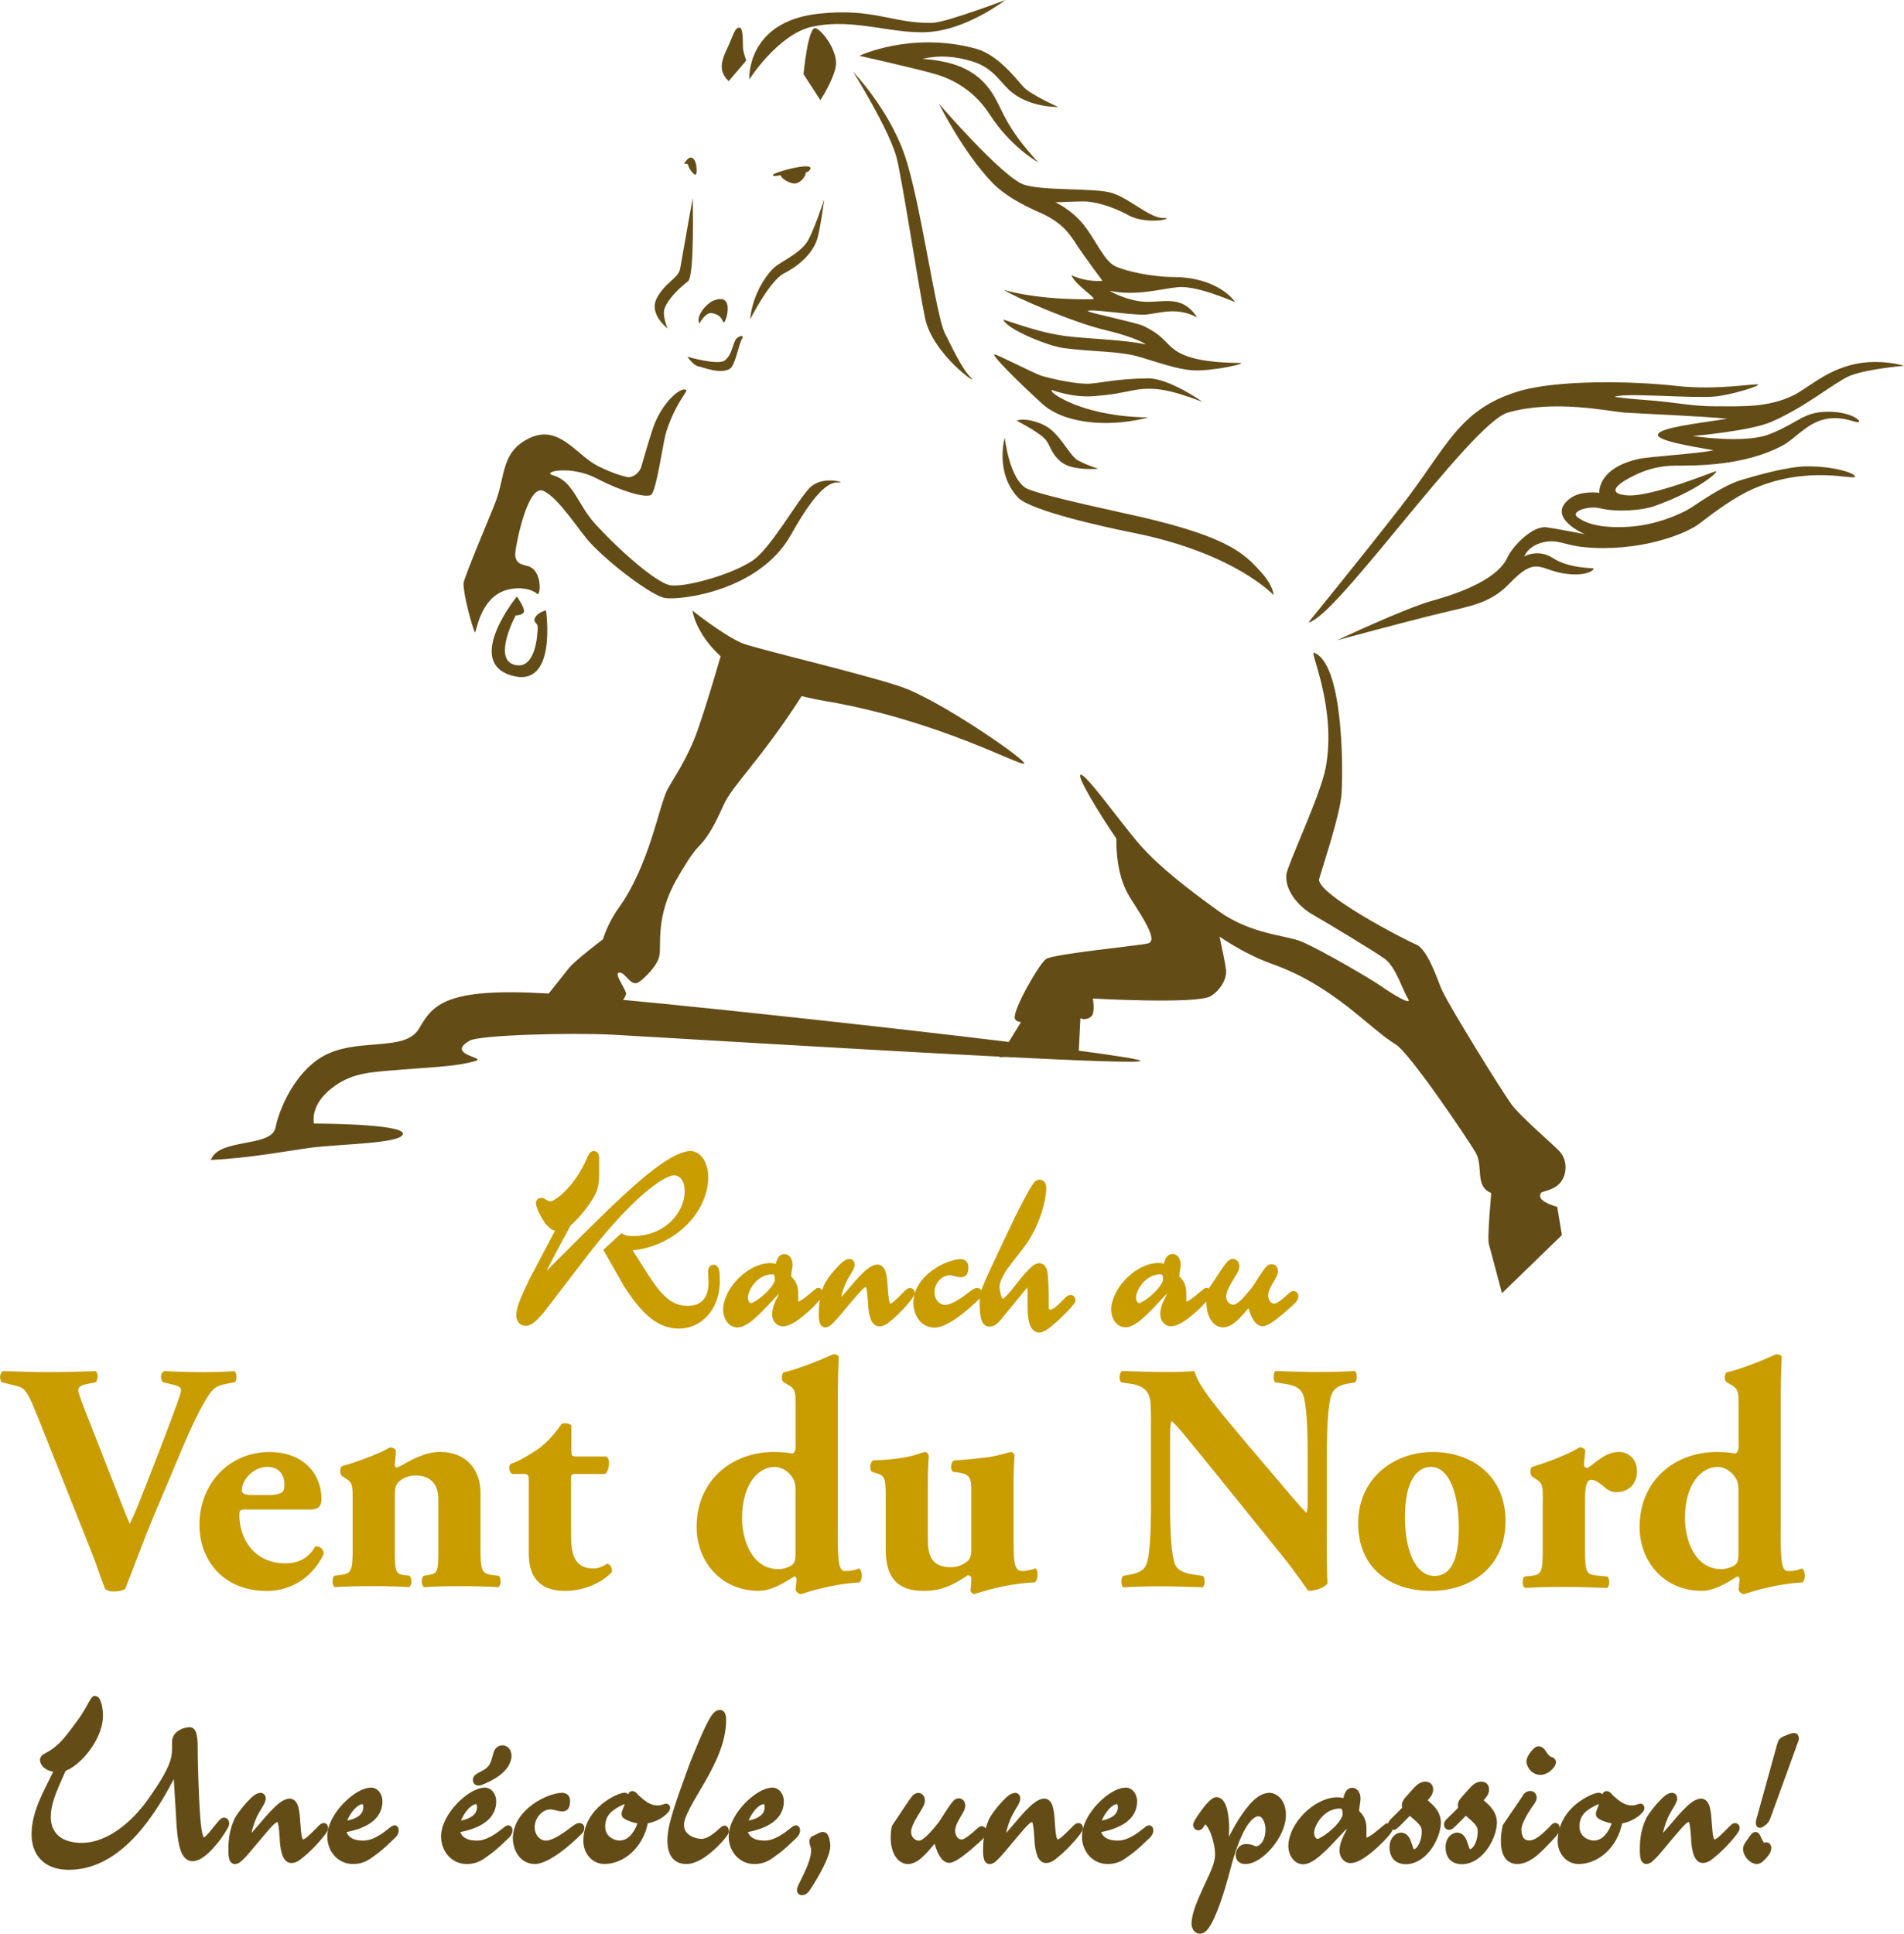
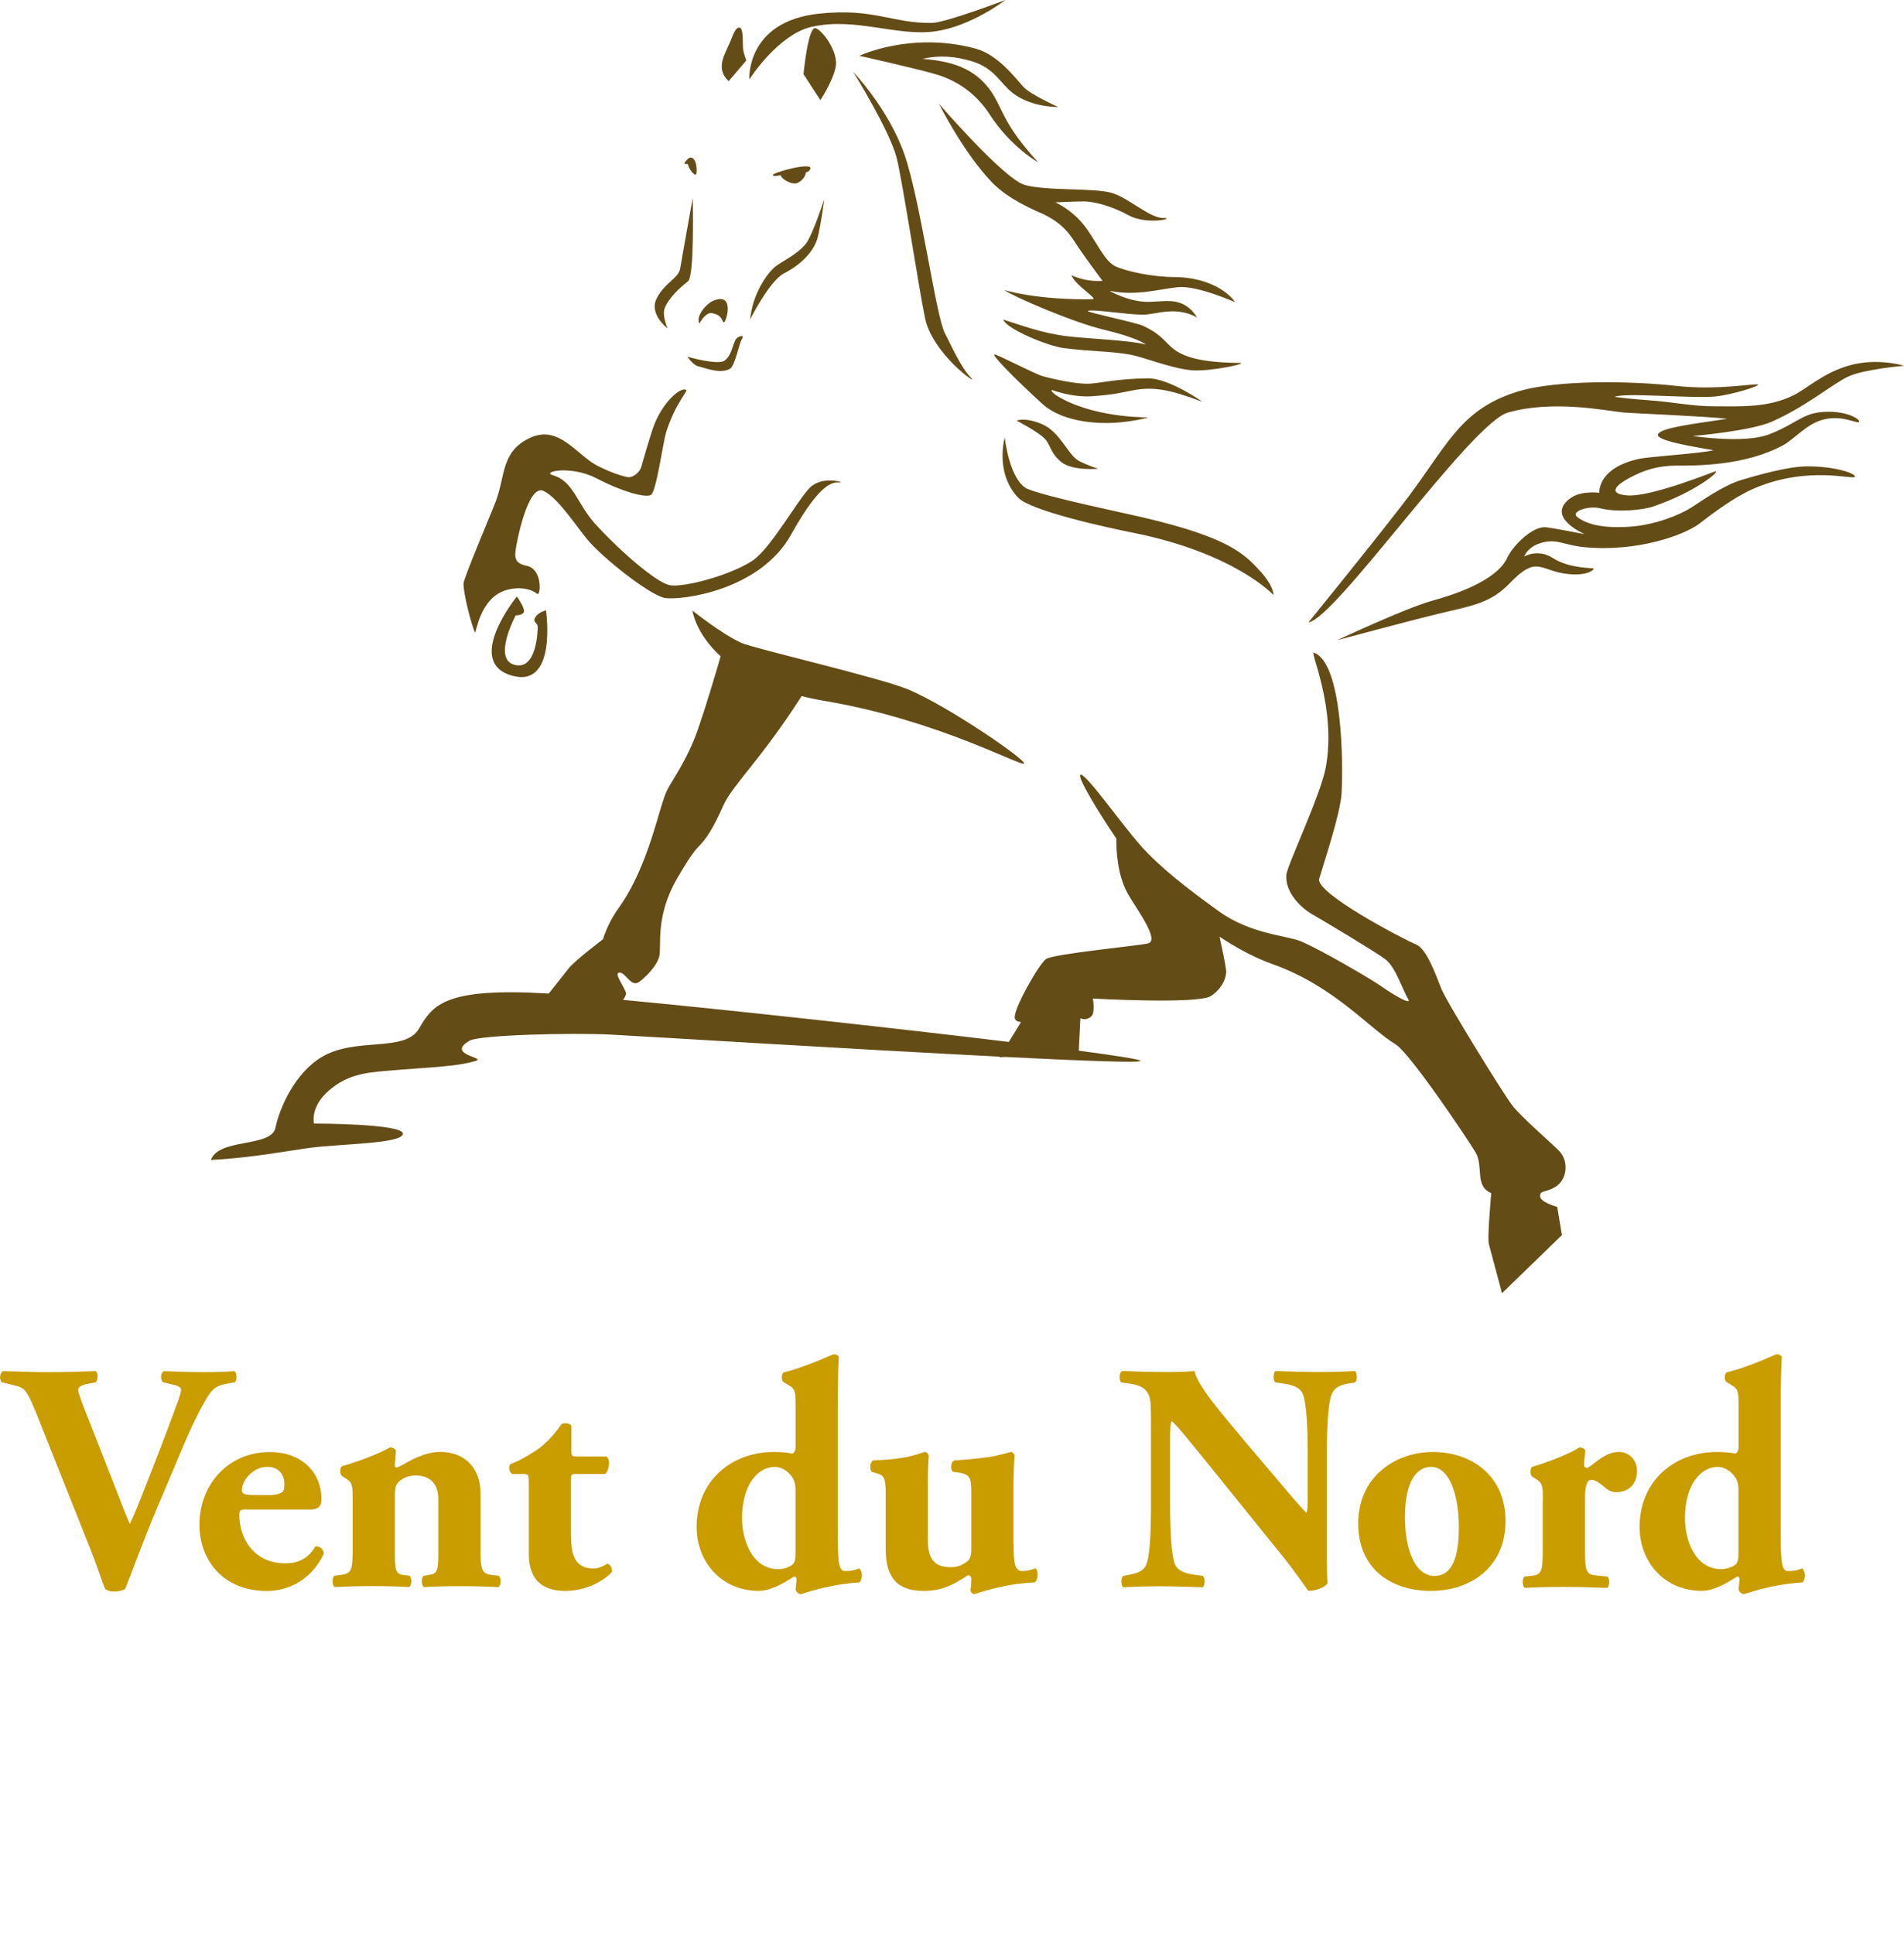
<svg xmlns="http://www.w3.org/2000/svg" id="uuid-1d896c70-cda6-474b-9b99-24cb5cee90dd" data-name="Layer 4 copy 4" viewBox="0 0 305.11 309.83">
  <defs>
    <style>
      .uuid-c3d7a528-be46-4f50-a9c9-da9416c3a456 {
        fill: #c99c00;
      }

      .uuid-c3d7a528-be46-4f50-a9c9-da9416c3a456, .uuid-56240fea-2721-4ac0-b53b-c7f45af4529e {
        stroke-width: 0px;
      }

      .uuid-56240fea-2721-4ac0-b53b-c7f45af4529e {
        fill: #644c17;
      }
    </style>
  </defs>
  <g>
    <path class="uuid-c3d7a528-be46-4f50-a9c9-da9416c3a456" d="M25.31,241.27c-2.65,6.29-4.06,10.4-5.25,13.31-.42.26-1.04.42-1.82.42-.62,0-1.09-.16-1.4-.42-.57-1.4-1.46-4.16-2.18-5.93l-8.42-21.16c-1.98-4.99-2.24-5.1-3.9-5.51l-2.08-.52c-.42-.57-.26-1.51.21-1.77,2.65.05,4.37.16,7.07.16,2.39,0,4.63-.05,7.8-.16.42.31.36,1.3.05,1.77l-1.56.31c-.94.21-1.3.52-1.3.99,0,.42.83,2.6,2.08,5.72l4.58,11.7c.73,1.92,1.25,3.12,1.61,4,.42-.88,1.04-2.29,1.66-3.85l1.92-4.89c1.3-3.28,3.48-9.1,4.11-10.87.36-.99.52-1.56.52-1.87,0-.36-.16-.57-1.4-.88l-1.51-.36c-.42-.42-.42-1.51.21-1.77,2.44.1,4.42.16,6.4.16,1.77,0,3.33-.05,4.84-.16.42.21.47,1.46.1,1.77l-1.35.26c-1.46.26-2.18.73-2.86,1.82-1.14,1.72-2.55,4.52-4.32,8.74l-3.8,9Z" />
    <path class="uuid-c3d7a528-be46-4f50-a9c9-da9416c3a456" d="M39.66,241.84c-1.2,0-1.3.1-1.3.94,0,3.9,2.5,7.7,7.33,7.7,1.46,0,3.43-.31,4.84-2.7.57-.1,1.35.31,1.35,1.2-2.13,4.42-5.98,5.93-9.1,5.93-7.02,0-10.82-4.94-10.82-10.61,0-6.55,4.73-11.65,11.23-11.65,5.41,0,8.32,3.48,8.32,7.49,0,.99-.26,1.72-1.87,1.72h-9.98ZM43.09,239.55c.73,0,1.56-.1,2.13-.47.26-.16.36-.68.36-1.2,0-1.72-.99-2.86-2.76-2.86-2.18,0-4.06,2.08-4.06,3.74,0,.73.73.78,2.39.78h1.92Z" />
    <path class="uuid-c3d7a528-be46-4f50-a9c9-da9416c3a456" d="M56.51,240.28c0-2.08,0-2.7-.99-3.33l-.73-.47c-.36-.31-.36-1.25,0-1.56,2.44-.68,6.19-2.08,7.7-3.02.42,0,.73.16.94.47,0,.73-.16,1.98-.16,2.34,0,.31.1.42.26.42s.68-.26.99-.42c1.14-.68,3.59-2.08,5.98-2.08,4.32,0,6.5,2.96,6.5,6.55v8.94c0,3.64.21,4.06,2.08,4.26l.83.1c.42.31.42,1.51-.05,1.82-1.61-.1-3.8-.16-6.29-.16-2.08,0-4.11.05-5.62.16-.47-.31-.47-1.51-.05-1.82l.94-.16c1.2-.21,1.4-.57,1.4-3.43v-8.79c0-2.03-1.04-3.69-3.64-3.69-1.45,0-2.5.68-2.91,1.25-.31.36-.42.99-.42,1.92v9.31c0,2.86.21,3.33,1.51,3.48l.83.1c.42.31.42,1.51-.05,1.82-1.61-.1-3.28-.16-5.77-.16-2.18,0-4.32.05-6.14.16-.47-.31-.47-1.51-.05-1.82l.83-.1c1.87-.21,2.08-.62,2.08-4.26v-7.85Z" />
    <path class="uuid-c3d7a528-be46-4f50-a9c9-da9416c3a456" d="M92.23,236.17c-.68,0-.73.05-.73,1.2v7.8c0,2.91,0,6.14,3.64,6.14.73,0,1.56-.36,2.18-.78.52.16.83.73.73,1.35-1.46,1.56-4.26,3.02-7.49,3.02-4.32,0-5.82-2.5-5.82-5.93v-11.6c0-1.09-.05-1.2-.99-1.2h-1.61c-.57-.21-.73-1.25-.31-1.61,1.61-.57,3.07-1.51,4.32-2.34.94-.68,2.24-1.77,3.85-4.06.36-.21,1.3-.16,1.56.26v3.9c0,.99.05,1.04.99,1.04h4.63c.26.21.42.52.42.99,0,.57-.16,1.51-.68,1.82h-4.68Z" />
    <path class="uuid-c3d7a528-be46-4f50-a9c9-da9416c3a456" d="M134.24,245.64c0,4.89.21,6.08,1.2,6.08.94,0,1.35-.1,2.24-.42.57.47.57,1.77.05,2.24-5.15.31-9.2,1.87-9.36,1.87-.36,0-.78-.31-.88-.73l.16-1.61c-.05-.42-.26-.57-.47-.42-1.82,1.14-3.69,2.24-5.62,2.24-5.93,0-9.93-4.63-9.93-10.24,0-7.33,5.51-12.01,12.38-12.01,1.14,0,2.39.1,2.96.26.36-.16.52-.57.52-.99v-6.66c0-2.08,0-2.65-1.04-3.28l-.88-.52c-.42-.31-.36-1.25,0-1.56,2.24-.52,5.41-1.77,7.96-2.91.36,0,.68.1.88.36-.1,2.13-.16,4.32-.16,7.59v20.7ZM127.48,238.72c0-.83-.16-1.35-.36-1.77-.62-1.09-1.77-1.92-2.96-1.92-2.65,0-5.25,2.76-5.25,8.22,0,3.43,1.56,8.16,5.82,8.16.73,0,1.46-.21,2.13-.62.57-.36.62-1.04.62-1.98v-10.09Z" />
    <path class="uuid-c3d7a528-be46-4f50-a9c9-da9416c3a456" d="M162.43,247.3c0,3.07.16,4.42,1.4,4.42.68,0,1.46-.21,2.08-.42.47.1.52,1.98-.16,2.24-5.1.21-9.46,1.87-9.62,1.87-.36-.05-.57-.31-.62-.62.1-.62.15-1.46.15-1.87,0-.31-.26-.52-.57-.52-2.03,1.3-3.85,2.5-7.07,2.5-4.32,0-6.09-2.24-6.09-6.66v-8.84c0-2.76-.31-3.02-1.56-3.38l-.68-.21c-.37-.47-.31-1.46.21-1.82,1.72-.05,3.54-.21,5.04-.47,1.56-.26,3.07-.88,3.28-.88.31,0,.57.36.62.62-.11,1.3-.16,2.71-.16,4.58v8.58c0,2.5.36,4.68,3.69,4.68,1.46,0,2.29-.68,2.71-.99.36-.26.57-1.04.57-1.56v-9.83c0-2.08-.36-2.55-2.23-2.81l-.73-.1c-.42-.36-.37-1.61.26-1.82,1.87-.1,3.74-.31,5.41-.52,1.82-.26,3.38-.83,3.69-.83.21,0,.47.26.52.62-.05.94-.16,2.65-.16,4.58v9.46Z" />
    <path class="uuid-c3d7a528-be46-4f50-a9c9-da9416c3a456" d="M212.61,245.32c0,3.38,0,6.66.11,8.37-.37.62-1.82,1.2-3.07,1.2-.05,0-1.77-2.65-4.21-5.67l-12.01-14.87c-3.02-3.69-4.73-5.88-5.67-6.66-.26.52-.26,1.4-.26,3.33v10.09c0,4.21.21,8.11.78,9.52.47,1.09,1.66,1.46,3.02,1.66l1.46.21c.42.42.31,1.51,0,1.82-2.81-.1-4.89-.16-6.97-.16-1.92,0-3.85.05-5.82.16-.31-.31-.42-1.4,0-1.82l.88-.16c1.4-.26,2.45-.62,2.86-1.72.57-1.4.73-5.3.73-9.52v-13.21c0-2.86-.05-3.69-.37-4.42-.42-.88-1.14-1.51-2.96-1.77l-1.46-.21c-.36-.42-.31-1.66.21-1.82,2.44.1,5.04.16,7.18.16,1.77,0,3.28-.05,4.37-.16.52,2.34,3.9,6.29,8.58,11.86l4.37,5.15c2.29,2.7,3.8,4.52,4.99,5.72.21-.52.21-1.4.21-2.34v-7.18c0-4.21-.21-8.11-.78-9.52-.47-1.09-1.61-1.46-3.02-1.66l-1.4-.21c-.42-.42-.31-1.51,0-1.82,2.81.1,4.84.16,6.97.16,1.92,0,3.79-.05,5.82-.16.31.31.42,1.4,0,1.82l-.94.16c-1.35.21-2.34.62-2.81,1.72-.57,1.4-.78,5.3-.78,9.52v12.43Z" />
    <path class="uuid-c3d7a528-be46-4f50-a9c9-da9416c3a456" d="M217.65,244.18c-.05-7.44,5.82-11.54,11.96-11.54s11.65,3.74,11.65,11.08-5.56,11.18-11.96,11.18-11.6-3.54-11.65-10.71ZM225.14,243.04c0,5.46,1.72,9.46,4.73,9.46s3.95-3.38,3.9-8.06c-.05-5.04-1.51-9.41-4.47-9.41-2.29,0-4.16,2.34-4.16,8.01Z" />
    <path class="uuid-c3d7a528-be46-4f50-a9c9-da9416c3a456" d="M247.24,240.38c0-2.08,0-2.7-.99-3.33l-.73-.47c-.37-.31-.37-1.25,0-1.56,2.39-.68,5.98-2.08,7.59-3.12.42,0,.73.16.94.47-.1,1.04-.21,1.77-.21,2.24,0,.36.1.52.52.62,1.4-.88,2.91-2.6,5.1-2.6,1.4,0,2.86,1.09,2.86,3.07,0,2.39-1.66,3.38-3.33,3.38-.73,0-1.35-.31-2.03-.94-1.2-.99-1.66-1.04-1.98-1.04-.73,0-.99,1.14-.99,3.12v8.01c0,3.64.21,4.06,1.92,4.21l1.66.16c.42.31.42,1.51-.05,1.82-2.5-.1-4.58-.16-7.02-.16-2.13,0-4.42.05-6.14.16-.47-.31-.47-1.51-.05-1.82l.99-.1c1.72-.16,1.92-.62,1.92-4.26v-7.85Z" />
    <path class="uuid-c3d7a528-be46-4f50-a9c9-da9416c3a456" d="M285.35,245.64c0,4.89.21,6.08,1.2,6.08s1.35-.1,2.24-.42c.57.47.57,1.77.05,2.24-5.15.31-9.21,1.87-9.36,1.87-.36,0-.78-.31-.88-.73l.16-1.61c-.05-.42-.26-.57-.47-.42-1.82,1.14-3.69,2.24-5.62,2.24-5.93,0-9.93-4.63-9.93-10.24,0-7.33,5.51-12.01,12.38-12.01,1.14,0,2.39.1,2.96.26.36-.16.52-.57.52-.99v-6.66c0-2.08,0-2.65-1.04-3.28l-.88-.52c-.42-.31-.37-1.25,0-1.56,2.24-.52,5.41-1.77,7.96-2.91.37,0,.68.1.88.36-.1,2.13-.16,4.32-.16,7.59v20.7ZM278.59,238.72c0-.83-.16-1.35-.37-1.77-.62-1.09-1.77-1.92-2.96-1.92-2.65,0-5.25,2.76-5.25,8.22,0,3.43,1.56,8.16,5.82,8.16.73,0,1.45-.21,2.13-.62.57-.36.62-1.04.62-1.98v-10.09Z" />
  </g>
-   <path class="uuid-c3d7a528-be46-4f50-a9c9-da9416c3a456" d="M114.34,202.65c-.31-.01-.62.21-.73.44-.12.23-.14.45-.14.67,0,.58.07,1.04.07,1.85-.05,2.3-1.13,3.57-3.17,3.61-.07,0-.14,0-.2,0-2.59,0-4.16-1.66-6.4-5.12l-2.39-3.78c6.59-.61,12.08-5.92,12.11-11.71,0-2.24-1.09-4.17-2.95-4.21-4.08.39-11.09,7.39-19.2,15.47l-3.78,3.78c1.81-3.58,3.44-6.44,3.88-7.31l.23-.2c1.31-1.2,2.69-2.94,3.52-4.41.77-1.27.82-2.65.82-3.73v-2.47c0-.22-.02-.45-.14-.67-.1-.23-.41-.46-.72-.44-.35,0-.63.25-.74.44-.14.21-.23.43-.34.69-1.05,2.41-2.37,4.17-3.53,5.32-1.11,1.15-2.22,1.67-2.31,1.62-.23,0-.42-.09-.64-.22-.23-.11-.4-.33-.85-.36-.21,0-.44.07-.61.25-.17.17-.26.42-.25.65.05.72.74,2.12,1.52,3.25.48.47.85,1.01,1.54,1.12l-4.13,7.85c-1.26,2.68-2.06,4.3-2.08,5.66,0,.51.14.95.43,1.27.29.32.7.47,1.09.47,1.19-.06,1.89-1.09,2.89-2.15l5.99-7.8c7.38-9.86,12.89-14,14.83-14.16,1.09.02,1.72.86,1.76,2.55-.01,3.35-3.1,7.18-8.31,7.18-.09,0-.17,0-.25,0-.7,0-.96-.14-1.27-.29l-.31-.17-2.9,2.67,3.37,5.91c2.25,3.42,4.8,6.68,8.69,6.7.05,0,.11,0,.16,0,3.2,0,6.44-2.79,6.45-7.61,0-.81-.03-1.36-.12-1.77-.06-.38-.37-.86-.87-.85ZM146.41,206.65c-.14-.19-.4-.3-.61-.29-.55.1-.54.29-.86.53-.38.37-.88.89-1.34,1.32-.23.21-.45.4-.63.52-.09.06-.17.1-.21.13-.04.02-.04,0-.04.02-.07,0-.06,0-.07,0-.08,0-.31-.82-.4-2.66-.05-.78-.1-1.58-.28-2.25-.16-.63-.55-1.35-1.37-1.36-1.07.05-1.97.97-2.93,1.95-.93.99-1.81,2.1-2.3,2.62-.12.13-.33.4-.56.65.12-.73.56-2.03,1-2.81.55-1.04,1.09-1.63,1.15-2.36,0-.16-.01-.36-.15-.58-.13-.23-.45-.38-.71-.37-.89.09-1.53.91-2.35,1.77-.76.88-1.42,1.8-1.65,2.32h0c-.14.31-.26.63-.37.95-.08-.15-.2-.38-.6-.41-.39.06-.32.13-.46.2-.33.25-.91.77-1.52,1.25-.47.38-1.02.7-1.25.79,0-.04-.01-.11,0-.18v-1.19c0-1.07-.33-1.76-.67-2.19-.16-.21-.32-.37-.41-.46-.02-.02-.04-.04-.05-.05.02-.42.22-1.54.23-1.84,0-.82-.38-1.69-1.29-1.74-.59,0-.99.44-1.15.84-.11.23-.18.48-.24.73-.26-.08-.58-.13-.99-.12-3.52.08-7.38,4.01-7.45,7.43,0,1.54.92,2.86,2.29,2.88,1.25-.04,2.44-1.11,3.66-2.27,1.15-1.13,2.26-2.42,3.01-3.15-.27.73-1.08,1.81-1.11,3.29,0,1.13.77,1.95,1.72,1.96,1.29-.04,2.72-1.18,4.02-2.32.64-.57,1.21-1.16,1.63-1.63.11-.12.2-.23.29-.34-.12.68-.18,1.42-.18,2.29,0,.64.04,1.09.16,1.46.09.35.46.71.86.71.02,0,.03,0,.04,0,.7-.08,1.05-.55,1.66-1.16.57-.62,1.23-1.43,1.9-2.24,2.2-2.64,2.76-3.14,2.93-3.04h.02,0c.11.18.22,1.03.32,2.58.02.52.08,1.35.29,2.09.2.7.55,1.54,1.5,1.6.95-.01,1.51-.64,1.86-.9.85-.67,1.77-1.6,2.5-2.43.36-.41.67-.8.9-1.12.22-.36.39-.49.43-.91,0-.15-.02-.33-.16-.52ZM122.52,207.35c-.88.85-2.08,1.51-2.15,1.44-.17,0-.25-.07-.37-.27-.11-.19-.16-.49-.16-.6-.01-.5.36-1.51,1.05-2.31.69-.81,1.66-1.43,2.85-1.43h0c.28.02.25.05.33.15.06.11.1.39.1.72.05.37-.72,1.48-1.65,2.3ZM171.56,207.47c-.67.08-.8.45-1.52,1.12-.64.68-1.41,1.31-1.79,1.26-.09,0-.09-.01-.09,0,0,0-.11-.15-.11-.59,0-2.81-.04-4.4-.2-5.37-.07-.93-.7-1.56-1.35-1.49-.68.04-1.12.49-1.69,1.04-.82.84-1.74,2.04-2.55,3.04-.4.49-.78.94-1.08,1.24-.15.15-.28.26-.38.33-.04.03-.07.04-.08.05-.02,0-.05-.04-.1-.11-.3-.37-.46-1.61-.44-1.82-.01-.65.44-1.58.85-2.26.56-.92,1.92-2.6,2.92-3.88,2.9-3.76,3.7-8.16,3.71-9.58,0-.26-.02-.55-.15-.84-.12-.29-.49-.6-.91-.59-.23-.05-.77.16-1.04.65-.36.5-.87,1.39-1.82,3.19-1.11,2.1-3.32,6.82-4.25,8.81-1.29,2.76-1.92,4.12-2.23,5.09-.02-.04-.04-.08-.07-.12-.19-.22-.45-.27-.66-.27-.47.05-.65.26-1.05.52-1.05.79-2.88,2.21-4.08,2.18-.77,0-1.65-.75-1.65-2.06,0-.7.3-1.38.76-1.88.46-.5,1.06-.8,1.59-.8.65-.01,1.07.29,1.89.31.38.02.81-.2.98-.55.18-.33.21-.69.21-1.1.01-.45-.21-.86-.5-1.04-.29-.19-.57-.21-.76-.21-2.19.05-7.44,2.5-7.56,6.95h0c0,1.67.93,4.01,3.45,4.03,2.2-.08,5.53-3.03,6.98-4.48.07-.06.14-.14.22-.23-.02.23-.02.46-.02.72,0,.92.05,1.78.21,2.46.15.63.49,1.33,1.28,1.36.75.03,1.34-.33,2.31-1.6l3.21-3.93c.24-.28.45-.56.62-.75.03.18.06.41.05.66v2.38c0,.93.05,1.88.28,2.67.2.76.7,1.53,1.61,1.54.92-.07,1.83-.94,2.88-1.84,1-.91,1.91-1.86,2.18-2.19.19-.26.32-.39.44-.52.11-.12.27-.34.27-.63,0-.18-.04-.38-.17-.56-.13-.18-.38-.3-.59-.29ZM207.92,207.23c-.1-.23-.43-.41-.66-.39-.51.08-.5.25-.78.44-.63.6-1.88,1.66-2.3,1.59-.3,0-.5-.13-.68-.38-.18-.25-.28-.61-.28-.93,0-.6.33-1.27.71-1.92.37-.66.82-1.21.85-1.93,0-.34-.09-.67-.32-.89-.23-.22-.52-.27-.74-.27-.63.06-.86.47-1.29,1.01-.41.58-.94,1.42-1.71,2.61-1.17,1.45-2.43,2.96-3.12,2.86-.47,0-1.12-.48-1.12-1.31-.01-.61.46-1.57.99-2.43.51-.91,1.08-1.58,1.13-2.34,0-.34-.09-.67-.3-.91-.21-.24-.52-.35-.79-.34-.81.12-1.02.72-1.54,1.36l.41.29-.42-.28-2.27,3.4c-.09-.06-.2-.12-.36-.13-.39.06-.33.13-.46.2-.33.24-.91.77-1.52,1.24-.46.38-1.01.7-1.25.79,0-.04-.01-.11,0-.18v-1.19c0-1.07-.33-1.76-.67-2.19-.16-.22-.33-.37-.41-.46-.02-.02-.04-.04-.05-.06.02-.43.22-1.54.23-1.84,0-.82-.38-1.69-1.29-1.74-.59,0-.99.44-1.16.84-.11.23-.18.48-.24.73-.26-.08-.58-.13-.99-.12-3.52.08-7.38,4.02-7.45,7.43,0,1.54.91,2.87,2.29,2.88,1.25-.04,2.43-1.11,3.66-2.27,1.15-1.13,2.26-2.42,3.01-3.16-.27.73-1.08,1.81-1.11,3.3,0,1.13.77,1.96,1.73,1.96,1.29-.04,2.72-1.18,4.02-2.32.64-.57,1.21-1.16,1.63-1.63,0,0,.01-.01.02-.02,0,.04,0,.07,0,.12,0,2.19,1,3.98,2.65,4.03,1.58-.07,2.7-1.46,4.1-3.09.11.43.27.89.47,1.31.38.77.86,1.56,1.79,1.61.9-.07,2.03-.98,3.3-2.02.97-.85,1.53-1.34,1.88-1.71.34-.34.55-.68.54-1.06,0-.14,0-.3-.1-.51ZM184.71,207.35c-.88.85-2.08,1.51-2.15,1.44-.17,0-.25-.07-.37-.27-.11-.19-.16-.49-.16-.6-.01-.5.36-1.51,1.05-2.31.7-.81,1.66-1.43,2.85-1.43.28.02.25.04.33.14.06.11.1.39.1.72.05.37-.71,1.48-1.65,2.3Z" />
-   <path class="uuid-56240fea-2721-4ac0-b53b-c7f45af4529e" d="M35.9,291.21c-.58.09-.66.37-.98.68-.42.48-.91,1.15-1.39,1.7-.24.27-.47.51-.65.67-.09.07-.18.13-.23.16,0,0,0,0,0,0-.1-.17-.29-.74-.39-1.6-.14-1.03-.25-2.49-.34-4.36-.17-3.82-.24-6.49-.24-8.5,0-1.04-.08-1.75-.23-2.27-.14-.49-.49-.95-1.03-.95-.6,0-1.39.2-2.04.71-.44.34-.82.92-.81,1.68v1.01c-.01,1.25-.07,2.76-3.37,7.46-2.41,3.65-6.57,7.7-11.21,7.67-3.31-.05-4.82-1.7-4.86-4.11,0-1.68.58-3.36,1.62-5.7l.76-1.72.77-.38c2.54-1.53,5.19-5.19,5.22-8.43,0-.85-.12-1.58-.29-2.12-.22-.51-.29-.98-1-1.1-.41.05-.42.21-.51.29-.45.58-1.27,2.39-2.54,4.01-1.12,1.5-2.35,3.25-3.8,4.23-.49.35-.89.54-1.23.74-.31.17-.72.48-.72,1.01.04.88.82,1.64,2.11,1.89-1.37,2.9-3.45,6.25-3.46,10,0,1.57.45,3.01,1.46,4.06,1,1.05,2.53,1.65,4.52,1.65h.02c7.63-.04,13.02-7.27,16.79-14.55l.45,7.49c.12,1.64.3,2.97.65,3.95.32.96.95,1.73,1.92,1.73,1.43-.06,2.73-1.42,3.86-2.75.55-.67,1.03-1.36,1.38-1.91.35-.61.56-.85.62-1.32,0-.34-.13-.96-.81-1.01ZM52.46,292.38c-.14-.2-.41-.3-.62-.29-.55.1-.56.3-.88.55-.4.39-.91.94-1.4,1.38-.24.22-.47.42-.66.54-.09.06-.17.11-.23.13-.05.02-.05.01-.05.02-.04-.01-.06-.01-.07,0-.04,0-.02.01-.15-.3-.12-.41-.2-1.22-.29-2.5-.05-.81-.11-1.65-.3-2.34-.16-.66-.57-1.39-1.41-1.4-1.1.06-2.04,1.01-3.05,2.03-.97,1.03-1.89,2.2-2.4,2.74-.13.15-.38.46-.63.74h0c.11-.75.58-2.18,1.06-3.01.57-1.08,1.14-1.71,1.2-2.46,0-.16-.02-.37-.15-.59-.14-.23-.45-.39-.73-.37-.91.09-1.59.94-2.44,1.84-.79.92-1.48,1.87-1.72,2.42h0c-.62,1.39-.95,2.83-.94,4.91,0,.67.04,1.14.16,1.52.09.36.47.73.88.73.02,0,.03,0,.05,0,.71-.07,1.08-.57,1.72-1.2.6-.65,1.28-1.49,1.99-2.34,1.15-1.36,1.86-2.2,2.32-2.67.49-.48.62-.51.75-.51h0c.08-.01.26.87.36,2.72.02.54.09,1.4.3,2.18.21.73.57,1.6,1.54,1.65.98-.01,1.56-.66,1.93-.94.89-.7,1.85-1.67,2.6-2.53.38-.43.7-.83.94-1.16.23-.37.4-.51.45-.94,0-.15-.02-.34-.16-.53ZM63.18,292.46c-.53.1-.52.26-.87.49-.85.69-2.49,1.97-4.11,1.95-.01,0-.06,0-.12,0-.58-.02-2.07-.06-2.55-1.36,3.16-.61,5.74-2.04,5.76-4.92,0-1.17-.74-2.18-1.81-2.21-1.41.03-3.06,1.09-4.48,2.56-1.4,1.48-2.54,3.38-2.55,5.27,0,2.34,1.64,4.41,4.1,4.42h.04c1.59,0,2.52-.66,3.43-1.34,1.59-1.13,2.39-2.04,3.18-2.75.34-.31.66-.7.69-1.25,0-.1.01-.22-.06-.43-.05-.22-.4-.47-.65-.44ZM58.1,289.07h.02c.04.08.12.41.1.43-.01.92-.51,1.39-1.24,1.77-.42.21-.91.34-1.34.42.55-1.36,1.66-2.62,2.46-2.62ZM76.66,286.08h0c.26,0,.47-.07.61-.12,1.23-.49,4.59-1.95,4.7-4.62,0-.59-.3-1.62-1.4-1.7-.54-.02-1.02.27-1.24.65-.23.37-.31.76-.42,1.15-.22.84-.42,1.58-1.39,2.14l-.83.46c-.37.19-.92.5-.91,1.17,0,.21.07.46.25.63.17.17.41.24.62.24ZM81.41,292.46c-.53.1-.52.26-.87.49-.85.69-2.49,1.97-4.11,1.95-.01,0-.06,0-.12,0-.58-.02-2.07-.06-2.55-1.36,3.15-.61,5.74-2.04,5.76-4.92,0-1.17-.74-2.18-1.81-2.21-1.41.03-3.06,1.09-4.48,2.56-1.4,1.48-2.54,3.38-2.55,5.27,0,2.34,1.64,4.41,4.1,4.42h.04c1.59,0,2.52-.66,3.43-1.34,1.59-1.13,2.39-2.04,3.18-2.75.34-.31.66-.7.69-1.25,0-.1.01-.22-.06-.43-.05-.22-.4-.47-.65-.44ZM76.33,289.07h.02c.04.08.12.41.1.43-.01.92-.51,1.39-1.24,1.77-.42.21-.91.34-1.34.42.55-1.36,1.66-2.62,2.46-2.62ZM93.46,292.36c-.19-.22-.46-.28-.67-.27-.48.05-.67.27-1.08.53-1.1.82-3.01,2.31-4.28,2.28-.82,0-1.74-.79-1.75-2.17,0-.73.32-1.45.8-1.98.48-.53,1.11-.84,1.67-.84.68-.01,1.13.3,1.97.32.4.02.83-.21,1.01-.56.18-.34.21-.71.22-1.14.01-.47-.21-.88-.52-1.07-.3-.19-.59-.21-.78-.22-2.27.05-7.75,2.61-7.87,7.23,0,1.74.97,4.17,3.58,4.19,2.28-.08,5.76-3.16,7.28-4.67.22-.22.59-.53.59-1.09,0-.11,0-.32-.17-.55ZM107.39,289.73c0-.11,0-.24-.09-.41-.07-.17-.34-.34-.55-.33-.59.06-.64.28-1.35.28-1.2,0-2.05-.7-3.02-1.58-.3-.22-.36-.64-1.06-.73-.5.06-.55.36-.64.49,0,.01-.01.03-.02.04-.16-.2-.42-.27-.59-.26-.67.03-2.12.61-3.66,1.85-1.49,1.24-2.93,3.19-2.93,5.89,0,1.87,1.31,3.67,3.37,3.68,3.11,0,6.15-2.59,6.96-6.52,1.03-.19,1.85-.6,2.44-1.02.33-.24.58-.47.77-.68.18-.24.31-.33.36-.72ZM99.32,294.9c-.99-.02-2.33-.68-2.34-2.22.01-2.02,1.31-2.76,2.73-3.47.15-.06.29-.11.4-.17l-.37,1.02c-.08.14-.14.38-.13.63-.01.26.17.52.32.62.15.12.29.19.47.28.42.2,1.04.45,1.75.56-.61,1.7-1.66,2.76-2.83,2.74ZM116.7,292.93c-.06-.17-.29-.44-.61-.43-.52.09-.51.26-.8.46-.67.62-1.88,1.69-2.9,1.67-.47,0-1.23-.17-1.8-.54-.58-.38-.98-.88-.98-1.68-.04-1.33,1.6-3.9,3.31-6.83,1.69-2.96,3.43-6.4,3.44-9.96,0-.4-.03-.74-.16-1.05-.1-.31-.47-.63-.86-.61-.97.1-1.38.95-2.12,2.31-.7,1.4-1.56,3.48-2.7,6.3l.46.19-.47-.17c-2.28,6.28-3.55,9.77-3.56,12.25,0,1.46.36,2.44.97,3.05.62.61,1.41.77,2.08.77,1.6-.02,3.19-1.18,4.48-2.33.64-.58,1.19-1.17,1.59-1.65.2-.24.36-.45.48-.63.11-.21.21-.25.24-.6,0-.18-.02-.35-.09-.53ZM128.21,293.33c0-.1.01-.22-.06-.43-.05-.22-.4-.47-.65-.44-.53.1-.52.26-.87.49-.85.69-2.49,1.97-4.11,1.95-.01,0-.06,0-.12,0-.58-.02-2.07-.06-2.55-1.36,3.15-.61,5.74-2.04,5.76-4.92,0-1.17-.74-2.18-1.81-2.21-1.41.03-3.06,1.09-4.48,2.56-1.4,1.48-2.54,3.38-2.55,5.27,0,2.34,1.64,4.41,4.1,4.42h.04c1.59,0,2.52-.66,3.43-1.34,1.59-1.13,2.39-2.04,3.18-2.75.34-.31.66-.7.69-1.25ZM122.42,289.07h.02c.05.08.12.41.1.43-.01.92-.51,1.39-1.24,1.77-.43.21-.91.34-1.34.42.55-1.36,1.66-2.62,2.46-2.62ZM131.89,293.52c-.09,0-.33.01-.58.13l-.95.47c-.23.02-.72.47-.66.96.05.75.29.72.28,1.47,0,.92-.53,2.32-1.09,3.51-.56,1.26-1.13,2.09-1.19,2.76-.01.28.15.6.38.71.21.12.39.11.43.11.74,0,1.11-.55,1.52-1.2,1.09-1.68,2.98-4.89,3.02-6.63,0-.38-.05-.85-.18-1.28-.14-.39-.26-.93-.98-1.02ZM173.38,292.38c-.14-.2-.41-.3-.62-.29-.55.1-.56.3-.88.55-.4.39-.91.94-1.4,1.38-.24.22-.47.42-.66.54-.09.06-.17.11-.23.13-.05.02-.05.01-.05.02-.04-.01-.06-.01-.07,0-.04,0-.02.01-.15-.3-.12-.41-.21-1.22-.29-2.5-.05-.81-.11-1.65-.3-2.34-.16-.66-.57-1.39-1.41-1.4-1.1.05-2.04,1.01-3.05,2.03-.97,1.03-1.89,2.2-2.4,2.74-.13.15-.38.45-.63.74,0,0,0,0,0,0,.11-.75.58-2.18,1.06-3.01.57-1.08,1.14-1.71,1.2-2.46,0-.16-.01-.37-.15-.59-.14-.23-.45-.39-.72-.37-.91.1-1.59.94-2.44,1.84-.79.92-1.48,1.87-1.72,2.42-.21.47-.38.94-.52,1.44-.12-.22-.42-.38-.65-.36-.51.08-.51.25-.8.46-.66.63-1.96,1.73-2.41,1.67-.32,0-.53-.14-.73-.4-.19-.26-.3-.65-.3-.99,0-.63.34-1.34.74-2.01.38-.69.85-1.26.88-2,0-.35-.09-.68-.33-.91-.24-.23-.53-.28-.76-.28-.64.06-.89.48-1.33,1.05-.43.6-.98,1.48-1.79,2.73-1.22,1.52-2.54,3.09-3.28,3-.5,0-1.19-.51-1.19-1.39-.01-.64.48-1.64,1.04-2.54.54-.95,1.12-1.66,1.18-2.44,0-.36-.09-.68-.31-.93-.22-.25-.54-.36-.81-.35-.83.12-1.05.74-1.59,1.41l.41.29-.41-.28-2.57,3.85-.02.08c-.08.32-.19.91-.19,1.87,0,2.28,1.04,4.13,2.75,4.19,1.64-.07,2.82-1.54,4.29-3.26.12.46.29.95.5,1.41.4.8.89,1.61,1.85,1.66.92-.07,2.11-1.02,3.44-2.1,1.01-.88,1.6-1.4,1.96-1.78.05-.05.09-.1.13-.15-.08.6-.12,1.24-.12,1.97,0,.67.04,1.14.17,1.52.09.36.47.73.88.73.02,0,.03,0,.05,0,.71-.07,1.08-.57,1.71-1.2.6-.65,1.28-1.49,1.99-2.34,1.15-1.36,1.86-2.2,2.32-2.67.48-.48.62-.51.75-.51h0c.08-.01.26.87.36,2.72.02.54.09,1.4.3,2.18.21.73.57,1.6,1.54,1.65.98-.01,1.57-.66,1.93-.94.89-.7,1.85-1.67,2.61-2.53.38-.43.7-.83.94-1.16.23-.37.4-.51.45-.94,0-.15-.02-.34-.16-.53ZM184.11,292.46c-.53.1-.52.26-.87.49-.85.69-2.49,1.97-4.11,1.95-.01,0-.06,0-.12,0-.58-.02-2.07-.06-2.55-1.36,3.15-.61,5.74-2.04,5.76-4.92,0-1.17-.74-2.18-1.81-2.21-1.41.03-3.07,1.09-4.48,2.56-1.4,1.48-2.54,3.38-2.55,5.27,0,2.34,1.64,4.41,4.1,4.42h.04c1.59,0,2.52-.66,3.43-1.34,1.59-1.13,2.39-2.04,3.18-2.75.34-.31.66-.7.68-1.25,0-.1.01-.22-.06-.43-.05-.22-.39-.47-.65-.44ZM179.02,289.07h.02c.04.08.12.41.1.43,0,.92-.51,1.39-1.24,1.77-.43.21-.91.34-1.34.42.55-1.36,1.66-2.62,2.46-2.62ZM203.37,287.25c-1.89.07-3.43,2.04-4.8,4.13-.62.98-1.19,2.01-1.65,2.94.03-.54.04-1.09.04-1.59,0-.61-.06-1.7-.29-2.69-.25-.94-.6-2.02-1.73-2.1-.54.04-.85.35-1.24.71-.56.56-1.16,1.35-1.63,2.05-.24.35-.44.67-.59.93-.15.3-.25.36-.29.73,0,.48.36.91.88.91.68-.11.71-.52.91-.73.07-.11.14-.2.18-.25.18.16.64.82.92,1.64.36.97.63,2.18.63,3.22.02,1.45-1.01,3.33-1.96,5.42-.86,1.94-1.79,3.94-1.81,5.65,0,.21.04.54.22.89.17.34.58.71,1.15.71,0,0,.02,0,.03,0,.83-.06,1.25-.73,1.73-1.51,1.38-2.41,2.64-7.13,2.93-8.22.62-2.45,1.38-4.79,2.23-6.48.84-1.72,1.81-2.65,2.47-2.6.22,0,.48.15.71.55.23.39.38.97.38,1.58,0,.88-.24,1.58-.55,2.03-.32.46-.69.65-.96.65-.02.06-.64-.35-1.52-.37-.8-.02-1.34.47-1.54.91-.21.44-.2.83-.21.88,0,.42.18.83.49,1.07.3.25.69.35,1.08.35,1.46-.02,2.99-1.13,4.25-2.61,1.25-1.49,2.22-3.39,2.23-5.22,0-1.29-.39-2.21-.95-2.79-.56-.58-1.23-.8-1.76-.8ZM228.78,288.42s.11-.11.18-.18c.1-.14.69-.69.7-1.5,0-.35-.09-.71-.36-.96-.27-.25-.61-.32-.94-.32-1.04.04-1.64.88-2.03,1.27-1.11,1.3-1.63,1.62-1.69,2.46,0,.17.02.32.05.45-.7.74-.92.9-1.88,1.88-.04.07-.27.27-.35.61-.03,0-.05-.02-.09-.02-.39.06-.33.13-.47.2-.34.26-.95.81-1.59,1.3-.5.41-1.1.75-1.33.84,0-.05-.02-.12-.01-.22v-1.25c0-1.11-.34-1.83-.69-2.28-.17-.22-.34-.38-.43-.48-.03-.03-.04-.05-.06-.07.02-.44.23-1.62.24-1.92,0-.85-.4-1.75-1.33-1.79-.6,0-1.01.45-1.18.87-.11.25-.19.51-.26.79-.27-.08-.61-.14-1.05-.13-3.66.08-7.68,4.18-7.76,7.74,0,1.6.95,2.97,2.37,2.99,1.29-.04,2.53-1.15,3.81-2.37,1.23-1.21,2.43-2.6,3.21-3.36-.24.77-1.15,1.92-1.19,3.52,0,1.17.8,2.02,1.78,2.02,1.33-.04,2.83-1.23,4.18-2.42.66-.6,1.26-1.21,1.7-1.7.22-.25.4-.46.53-.65.12-.21.22-.25.27-.57.04,0,.06.03.1.03.25,0,.54-.11.82-.36l-.33-.37.35.35,1.88-1.88,1,.88c.98.94.87,1.21.9,1.75,0,.67-.19,1.41-.48,1.95-.27.53-.62.78-.77.78-.09-.07-.28-.67-.48-1.26-.2-.59-.64-1.41-1.62-1.42-.55,0-1.8.59-1.81,2.35-.01,1.13.44,1.9,1.04,2.29.59.38,1.23.43,1.64.43,3.42-.11,5.5-4.31,5.55-6.59,0-1.86-1.2-2.84-2.12-3.66ZM213.41,293.11c-.92.88-2.17,1.58-2.26,1.51-.19,0-.28-.08-.4-.3-.12-.21-.17-.52-.17-.63-.01-.53.38-1.59,1.11-2.42.72-.85,1.74-1.5,2.99-1.5h0c.3.02.28.05.36.16.07.12.11.42.11.77.05.4-.75,1.56-1.73,2.42ZM237.74,288.42s.11-.11.18-.18c.1-.14.69-.69.7-1.5,0-.35-.09-.71-.36-.96-.27-.25-.61-.32-.93-.32-1.04.04-1.65.88-2.03,1.27-1.11,1.3-1.62,1.62-1.69,2.46,0,.17.02.32.05.45-.7.74-.92.9-1.88,1.87-.05.08-.39.34-.38.81,0,.33.18.83.78.87.25,0,.54-.11.82-.36l-.33-.37.35.35,1.88-1.88,1,.88c.98.94.87,1.21.9,1.75,0,.67-.19,1.41-.47,1.95-.27.53-.62.78-.77.78-.09-.07-.29-.67-.48-1.26-.21-.59-.64-1.41-1.62-1.41-.55,0-1.8.59-1.81,2.35-.01,1.13.44,1.9,1.04,2.29.59.38,1.23.43,1.64.43,3.43-.11,5.5-4.31,5.55-6.59,0-1.86-1.2-2.84-2.12-3.66ZM246.8,284.37c.76,0,1.37-.36,1.8-.75.42-.42.7-.76.74-1.27.04-.47-.47-.79-.62-.8-.2-.08-.33-.12-.52-.32t0,0c-.5-.44-.59-1.32-1.64-1.45-.64.08-.89.48-1.28.92-.34.47-.65.95-.67,1.52.03.99.88,2.11,2.2,2.16ZM263.15,290.45c.18-.24.32-.33.36-.72,0-.11,0-.23-.09-.41-.07-.18-.35-.34-.55-.33-.59.06-.64.28-1.35.28-1.2,0-2.05-.7-3.02-1.58-.3-.22-.36-.64-1.06-.73-.51.06-.55.36-.64.49,0,.01-.01.03-.02.04-.16-.2-.42-.26-.58-.26-.67.03-2.12.61-3.66,1.85-1.07.88-2.09,2.14-2.6,3.77-.01-.15-.04-.3-.13-.45-.12-.22-.43-.34-.6-.33-.47.06-.53.27-.72.43-.18.19-.41.45-.8.81-1.16,1.1-1.93,1.58-2.66,1.57-.78-.02-1.19-.5-1.23-1.71-.03-.89.88-2.42,1.64-3.55.46-.68.78-1,.81-1.61,0-.4-.27-1.05-.95-1.05-.42-.06-1.08.21-1.37.89l-3.11,4.57-.02.1c-.18.81-.29,1.63-.29,2.42,0,1.02.16,1.91.58,2.6.41.69,1.16,1.12,2.06,1.12h.04c2.36-.06,4.26-2.5,5.65-3.89.31-.36.67-.7.9-1.11-.08.42-.13.85-.13,1.32,0,1.87,1.31,3.67,3.37,3.68,3.11-.01,6.15-2.59,6.96-6.51,1.03-.19,1.85-.61,2.44-1.03.33-.23.58-.47.77-.68ZM255.44,294.9c-.99-.02-2.33-.68-2.34-2.22.01-2.03,1.31-2.76,2.73-3.47.15-.06.29-.12.41-.17l-.37,1.02c-.08.14-.14.38-.13.63-.01.26.17.52.32.62.15.12.29.19.46.28.42.2,1.04.45,1.75.56-.61,1.7-1.66,2.76-2.82,2.74ZM278.02,292.09c-.55.1-.55.3-.88.55-.4.38-.91.93-1.4,1.38-.24.22-.47.42-.66.54-.09.06-.17.11-.23.13-.05.02-.05.01-.05.02-.04-.01-.06-.01-.07,0-.04,0-.02.01-.15-.3-.12-.4-.2-1.22-.29-2.5-.05-.81-.11-1.65-.3-2.34-.17-.65-.57-1.39-1.41-1.4-1.1.05-2.04,1.01-3.05,2.03-.97,1.03-1.89,2.2-2.4,2.74-.13.15-.38.45-.63.74h0c.11-.75.58-2.18,1.06-3.02.57-1.08,1.14-1.71,1.2-2.46,0-.16-.01-.37-.15-.59-.14-.23-.45-.38-.73-.37-.91.1-1.59.94-2.44,1.84-.79.92-1.48,1.87-1.72,2.42h0c-.62,1.39-.95,2.83-.94,4.91,0,.67.04,1.14.16,1.52.09.36.47.73.88.73.02,0,.03,0,.05,0,.71-.07,1.08-.57,1.71-1.2.6-.65,1.28-1.49,1.99-2.34,1.15-1.36,1.86-2.2,2.32-2.67.49-.49.62-.51.75-.51h0c.08-.01.26.87.36,2.72.02.54.08,1.4.3,2.18.22.73.58,1.6,1.55,1.65.98-.01,1.56-.66,1.93-.94.89-.7,1.85-1.67,2.61-2.53.38-.43.7-.83.94-1.16.23-.37.4-.51.45-.94,0-.15-.02-.34-.16-.53-.14-.2-.41-.3-.62-.29ZM288.04,277.89c-.18-.18-.41-.23-.58-.23-.48.03-1.21.35-1.87.65-.61.32-.72.9-.86,1.34l-3.11,11.24c-.14.47-.25.81-.26,1.15,0,.11,0,.23.06.37.03.12.18.43.58.45,0,0,0,0,.01,0,.13,0,.24-.04.32-.07.09-.04.14-.07.14-.07l.05-.02.42-.31c.52-.37.71-.95.87-1.39l4.25-11.71c.09-.21.2-.45.2-.77,0-.22-.06-.46-.23-.64ZM283,295.18c-.17.01-.29.04-.36.06-.08-.13-.21-.38-.4-.75-.08-.16-.14-.33-.24-.51-.09-.16-.28-.44-.69-.46-.55.07-.63.36-.85.58-.19.25-.37.54-.54.79-.37.47-.62.9-.6,1.48.09,1,.95,2.18,2.19,2.3.79-.05,1.18-.65,1.54-.99.45-.51.77-.97.79-1.54,0-.24-.04-.48-.22-.7-.19-.22-.46-.27-.63-.26Z" />
  <path class="uuid-56240fea-2721-4ac0-b53b-c7f45af4529e" d="M125.1,28.07c.11.6,1.57,1.43,2.4,1.32.81-.11,1.65-1.15,1.63-1.77.32-.06.58-.21.72-.55.51-1.23-6.23.61-6,1,.12.2.58.13,1.25,0ZM130.72,4.53c-1.22-.49-1.96,7.35-1.96,7.35l2.7,4.16s1.96-2.94,2.45-5.27c.49-2.33-1.96-5.76-3.18-6.25ZM119.58,9.68s-.37-.98-.49-1.71c-.12-.73.12-3.55-.61-3.55s-.98,1.23-1.71,2.82c-.92,2-1.96,3.92,0,5.76l2.82-3.31ZM144.93,24.74c-2.57-7.35-8.21-13.23-8.21-13.23,0,0,5.88,9.43,6.98,13.84.92,3.67,3.52,20.74,4.53,25.6,1.22,5.88,8.94,11.15,7.35,9.55-1.59-1.59-3.17-5.21-4.16-7.1-1.47-2.82-3.92-21.31-6.49-28.66ZM130.12,4.29c6.99-1.57,13.62,1.59,19.75.73,5.8-.81,11.24-5.02,11.24-5.02,0,0-9.54,3.63-11.75,3.67-6.3.12-9.37-2.45-18.22-1.47-11.64,1.29-11.07,10.53-11.07,10.53,0,0,4.6-7.23,10.05-8.45ZM137.71,8.94s10.05,2.25,12.59,3.06c3.43,1.1,6.28,3.2,8.33,6.39,3.28,5.1,7.83,7.72,7.69,7.57-5.15-5.63-5.53-8.03-7.01-10.54-2.89-4.9-7.49-5.63-11.49-6,2.67-.61,5.23-.42,7.96.41,3.62,1.1,4.52,3.56,6.54,5.1,3.05,2.33,7.25,2.21,7.25,2.21,0,0-4.39-1.96-5.53-3.18-1.15-1.23-4.06-5.19-7.69-6.17-10.35-2.8-18.64,1.15-18.64,1.15ZM150.45,16.61s3.91,7.82,8.52,12.62c2.58,2.68,6.68,4.39,7.97,4.97,3.58,1.63,4.69,3.65,5.76,5.28,1.06,1.61,3.97,5.51,3.97,5.51,0,0-2.38.3-4.97-.89.6,1.63,4.37,3.84,3.38,3.84,0,0-7.89.27-14.18-1.47,1.79,1.18,11.04,5.17,15.97,6.35,5.56,1.33,6.75,2.37,6.75,2.37-3.18-.74-9.14-.89-12.72-1.33-3.92-.49-7.35-1.77-10.13-2.66.56,1.57,7.26,4.28,9.74,4.58,4.77.59,7.15.44,10.53,1.03,2.34.41,6.56,2.22,9.93,2.51,2.97.26,9.54-1.18,7.55-1.18s-5.36-.15-7.75-.89c-4.1-1.27-3.18-2.96-7.55-5.03-1.17-.56-9.15-2.18-8.89-2.39.46-.37,6.16.57,8.76.59,2.17.02,5.17-1.48,8.74.44-2.38-3.7-5.37-2.37-8.34-2.51-2.98-.15-5.83-1.79-5.64-1.75,4.17.89,8.16-.33,10.93-.59,3.18-.3,9.24,2.5,9.14,2.37-1.99-2.66-5.96-3.99-9.73-3.99-3.4,0-7.75-.89-9.54-1.77-1.79-.89-3.18-4.44-5.16-6.8-1.99-2.37-4.37-3.4-4.37-3.4,0,0,3.18-.15,4.57-.15s4.17.59,7.15,2.22c2.98,1.63,7.75.44,5.56.44s-5.36-3.1-8.14-3.99c-2.78-.89-10.73-.3-14.11-1.33-3.38-1.04-13.71-13.01-13.71-13.01ZM168.57,62.48s3.21,1.25,6.56,1c3.34-.25,4.14-.5,6.44-.94,3.18-.6,5.72-.2,11.06,1.82.16.06-5.29-3.79-8.72-3.74-5.11.08-7.22.71-9.25.85-2.04.14-5.9-.73-7.63-1.22-1.22-.35-6.89-3.31-7.63-3.46-.74-.15,3.09,3.78,7.62,7.91,2.36,2.15,6.15,3,9.73,3.07,4,.08,7.3-.9,7.3-.9,0,0-7.75.16-13.62-2.86-2.39-1.23-1.85-1.54-1.85-1.54ZM167.02,67.97c-2.81-1.19-4.11-.57-4.11-.57,0,0,3.28,1.68,4.43,2.82,1.08,1.07.87,2.26,2.69,3.78,1.82,1.51,5.98,1.1,5.98,1.1,0,0-1.66-.47-3.22-1.31-1.56-.84-2.96-4.62-5.76-5.81ZM110.3,26.53c.11.54.92,1.56,1.19,1.46.27-.11.26-2.77-.85-2.75-.33,0-.98.81-.98.98s.54-.22.65.32ZM83.96,98.02c.19-.57-1.13-2.45-1.13-2.45,0,0-8.43,10.35-.94,12.64s5.6-10.41,5.6-10.41c0,0-1.41.28-1.83,1.36-.2.53.51.71.51,1.28s-.14,7.02-3.72,6.08c-3.58-.94.19-7.92.19-7.92,0,0,1.13,0,1.32-.57ZM81.28,94.5c2.16-.56,3.95-.09,4.82.66.52.45.92-3.95-1.67-4.5-1.46-.31-2-.83-1.83-2.33s2-10.83,4.5-9.67,5.72,6.43,7.5,8.33c3.24,3.47,9.94,8.53,12,8.83,2.53.37,15.14-1.13,20.17-10.17,5.04-9.05,7-8.33,7.83-8.33s-2.83-1.17-4.83.83-6.23,9.7-9.17,11.67c-3.47,2.33-11.18,4.42-13.35,3.92s-7.82-5.36-11.85-9.78c-2.92-3.2-3.48-6.87-6.79-7.81-1.95-.55,2.83-1.67,7,.5s7.75,3.11,8.67,2.67c.91-.44,1.95-8.48,2.5-10.17,1.52-4.67,3.49-6.46,3.17-6.67-.91-.59-4,2.19-5.33,6.17-.77,2.3-1.59,5.24-1.87,6.18-.28.94-1.41,1.79-2.26,1.6-.85-.19-2.26-.56-4.71-1.78-3.33-1.67-6.17-6.67-10.83-4.5-4.67,2.17-3.93,6-5.5,10.17-.76,2.03-5.14,12.27-5.17,13.17-.04,1.67,1.33,6.83,1.83,7.83.19.38.71-5.66,5.18-6.82ZM249.22,190.18c1.86-1.08,2.26-4.04.66-5.74-1.24-1.31-6.12-5.43-7.62-7.43s-10.49-16.52-11.33-18.68-2.33-6.33-4-7c-1.67-.67-16.2-8.2-15.53-10.54s3.37-10.31,3.58-13.64c.28-4.61.19-20.89-4.42-22.58-.76-.28,3.67,8.84,1.88,18.44-.81,4.37-6.15,15.59-6.3,17.12-.28,2.82,2.38,5.37,4.14,6.36,1.88,1.07,9.97,5.92,11.67,7.17,1.7,1.24,2.83,5,3.67,6.33s-2.67-.83-4.33-2-9.78-5.91-12.83-7.17c-2.32-.95-8.04-1.14-13.17-4.83-5.13-3.7-9.43-7.05-12.5-10.5-3.07-3.45-9-11.92-9.67-11.33-.46.4,2.78,5.81,5.77,10.19-.02,2.05.2,5.77,1.73,8.64,1.22,2.29,5.39,7.68,3.33,8.17-1.6.38-15.17,1.67-16.33,2.5s-5.34,8.2-5,9.5c.15.59,1,.59,1,.59l-1.96,3.19c-18.72-2.27-45.54-5.2-61.82-6.74.34-.45.56-.88.45-1.2-.33-1-2-3.17-1-3.17s1.81,2.38,3.09,1.52c.85-.57,2.96-2.57,3.29-4.23.33-1.67-.66-6.3,2.79-12.29.97-1.68,2.39-4.08,3.42-5.12,1.35-1.35,2.4-2.98,4.05-6.68,1.46-3.28,5.92-7.19,12.53-17.5,1.2.3,2.47.57,3.83.8,18.07,3.06,31.43,10.59,31.83,10,.35-.52-11.82-8.98-18.5-11.83-4.39-1.88-24.86-6.6-26.83-7.5-3.15-1.43-7.83-5.17-7.83-5.17,0,0,.46,3.6,4.52,7.33-.77,2.65-2.33,7.96-3.69,11.83-1.64,4.67-3.97,7.86-4.83,9.5-1.38,2.63-2.85,12.06-7.83,19-1.83,2.54-2.5,5-2.5,5,0,0-4.59,3.47-5.5,4.67-.2.27-1.94,2.45-3.2,4.03-16.68-1.02-18.58,1.84-20.78,5.61-2.27,3.89-10.04,1.29-15.55,4.53-4.25,2.5-6.8,8.1-7.45,11.34-.65,3.24-9.07,1.62-10.36,5.18,6.48-.32,12.52-1.5,15.87-1.94,4.86-.65,14.9-.65,14.9-2.27s-14.25-1.62-14.25-1.62c0,0-.65-2.59,2.27-5.18,2.91-2.59,5.84-2.96,9.07-3.24,7.45-.65,11.34-.65,14.57-1.62,1.81-.54-4.86-.97-.97-3.24,1.58-.92,16.19-1.29,22.67-.97,4.21.21,38.6,2.33,62.29,3.53l-.06.09.98-.04c12.32.62,21.53.97,21.64.63.07-.22-3.75-.82-9.9-1.64l.26-5.19s.94.49,1.79-.35c.59-.59.21-2.81.21-2.81,0,0,16.77.94,18.89-.39,1.51-.94,2.63-2.73,2.44-4.28-.13-1.02-.64-3.46-1.03-5.24,2.65,1.76,5.54,3.35,8.53,4.41,9.83,3.5,15.46,10.29,19.67,12.83,2.32,1.41,11.69,15.38,12.83,17.33,1.31,2.23-.2,5.43,2.5,6.5.04.02-.72,7.58-.33,8.33,0,0,2.06,7.72,2.06,7.72l9.6-9.31-.75-4.52s-2.74-.72-2.74-1.72.67-.44,2.45-1.48ZM164.77,78.39c-3.01-1.25-3.76-8.28-3.76-8.28,0,0-1.64,5.6,2.13,9.61,2,2.13,14.21,4.8,18.44,5.64,16.31,3.26,22.49,9.97,22.49,9.97,0,0,.09-1.41-2.16-3.86-2.55-2.76-5.06-5.36-18.72-8.56-3.27-.77-15.39-3.28-18.4-4.53ZM291.34,66.1c-2.6.33-3.95,2.01-7.9,3.51-3.95,1.51-12.18.25-12.18.25,0,0,9.26-.79,12.67-2.3,5.59-2.47,9.85-6.16,12.36-7.28,2.5-1.12,8.82-1.68,8.82-1.68,0,0-4.27-1.34-8.83-.03-4.15,1.19-6.73,3.71-8.89,4.77-4.05,1.99-8.31,1.76-12.43,1.76s-6.33-.67-11.28-1.01c-2.64-.18-4.94-.5-4.94-.5,1.36-.73,12.47.28,16.07-.06,2.63-.25,7.21-1.68,6.91-1.91-.33-.25-6.52.96-13.1.21-6.59-.75-19.1-1.08-25.52.94-9.49,2.99-11.24,8.93-18.58,18.36-6.62,8.51-14.84,18.58-14.84,18.58,4.28-.5,26.04-31.92,31.96-33.61,7.34-2.1,15.94-.24,18.61,0,1.2.11,13.41.61,16.53,1-5.19.79-10.62,1.42-11.08,2.47-.46,1.04,5.64,1.98,8.88,2.57-1.82.49-10.23,1.01-11.93,1.38-6.75,1.48-6.36,5.44-6.36,5.44,0,0-2.85-.4-4.56.81-4.29,3.03,2.22,5.82,2.22,5.82,0,0-4.94-.97-6.2-1.11-2.23-.24-5.41,3.11-6.18,4.82-1.77,3.92-9.09,6.12-12.06,6.95-4.41,1.23-15.23,6.33-15.23,6.33,0,0,11.22-3.04,16.8-4.38,4.9-1.17,7.83-1.6,10.87-4.77,4.18-4.36,4.73-2.2,8.59-1.56,3.38.56,4.85-.43,4.85-.78,0-.11-3.89.04-6.53-1.67-2.44-1.58-4.61-.25-4.61-.25,0,0,.55-1.67,2.96-2.26,2.41-.59,3.49.45,6.58.75,8.65.85,16.2-1.99,18.51-3.75,2.3-1.76,5.59-4.26,8.68-5.6,8.76-3.82,16.22-1.32,16.28-1.94.05-.53-3.19-1.65-7.6-1.65-3.25,0-8.27,1.5-10.51,2.15-3.02.88-6.75,3.59-8.23,4.52-1.71,1.07-5.68,2.75-9.88,3.01-4.49.28-6.83-.49-8.23-1.51-1.28-.93,1.74-1.92,3.61-1.45,2.65.67,6.75.32,8.57-.31,6.58-2.27,10.55-5.52,9.96-5.63-.16-.03-10.36,4.2-14.24,3.87-2.96-.25-1.97-1.51.33-2.76,2.3-1.25,4.61-2.01,7.57-2.01s10.9.11,17.12-3.26c1.72-.93,3.64-3.25,6.13-4.02,3.24-1.01,5.75.68,6.05.26.27-.37-2.23-2.05-6.58-1.5ZM106.98,52.61s-.94-2.07-.45-3.27c.68-1.67,2.43-3.26,3.72-4.27,1.07-.83.75-13.33.75-13.33,0,0-1.76,9.81-2.01,11.32s-2.52,2.26-3.77,4.78c-1.26,2.52,1.76,4.78,1.76,4.78ZM114.1,50.17c1.75.35,1.54,1.33,1.89,1.47.35.14,1.91-5-1.75-3.43-.98.42-2.8,2.38-2.17,3.64,0,0,.98-1.89,2.03-1.68ZM120.21,51.17s3.1-6.16,5.39-7.35c3.31-1.71,4.9-3.92,5.39-5.63.49-1.71,1.1-6.25,1.1-6.25,0,0-1.91,5.79-2.94,7.1-1.35,1.71-3.92,2.88-4.9,3.67-1.35,1.1-3.67,4.41-4.04,8.45ZM117.83,54.51c-.48.96-.6,2.4-1.68,3.24-1.08.84-6-.6-6-.6,0,0,.95,1.42,1.8,1.56.72.12,3.48,1.32,5.04.36.82-.51,1.44-4.08,1.92-4.8.48-.72-.74-.45-1.08.24Z" />
</svg>